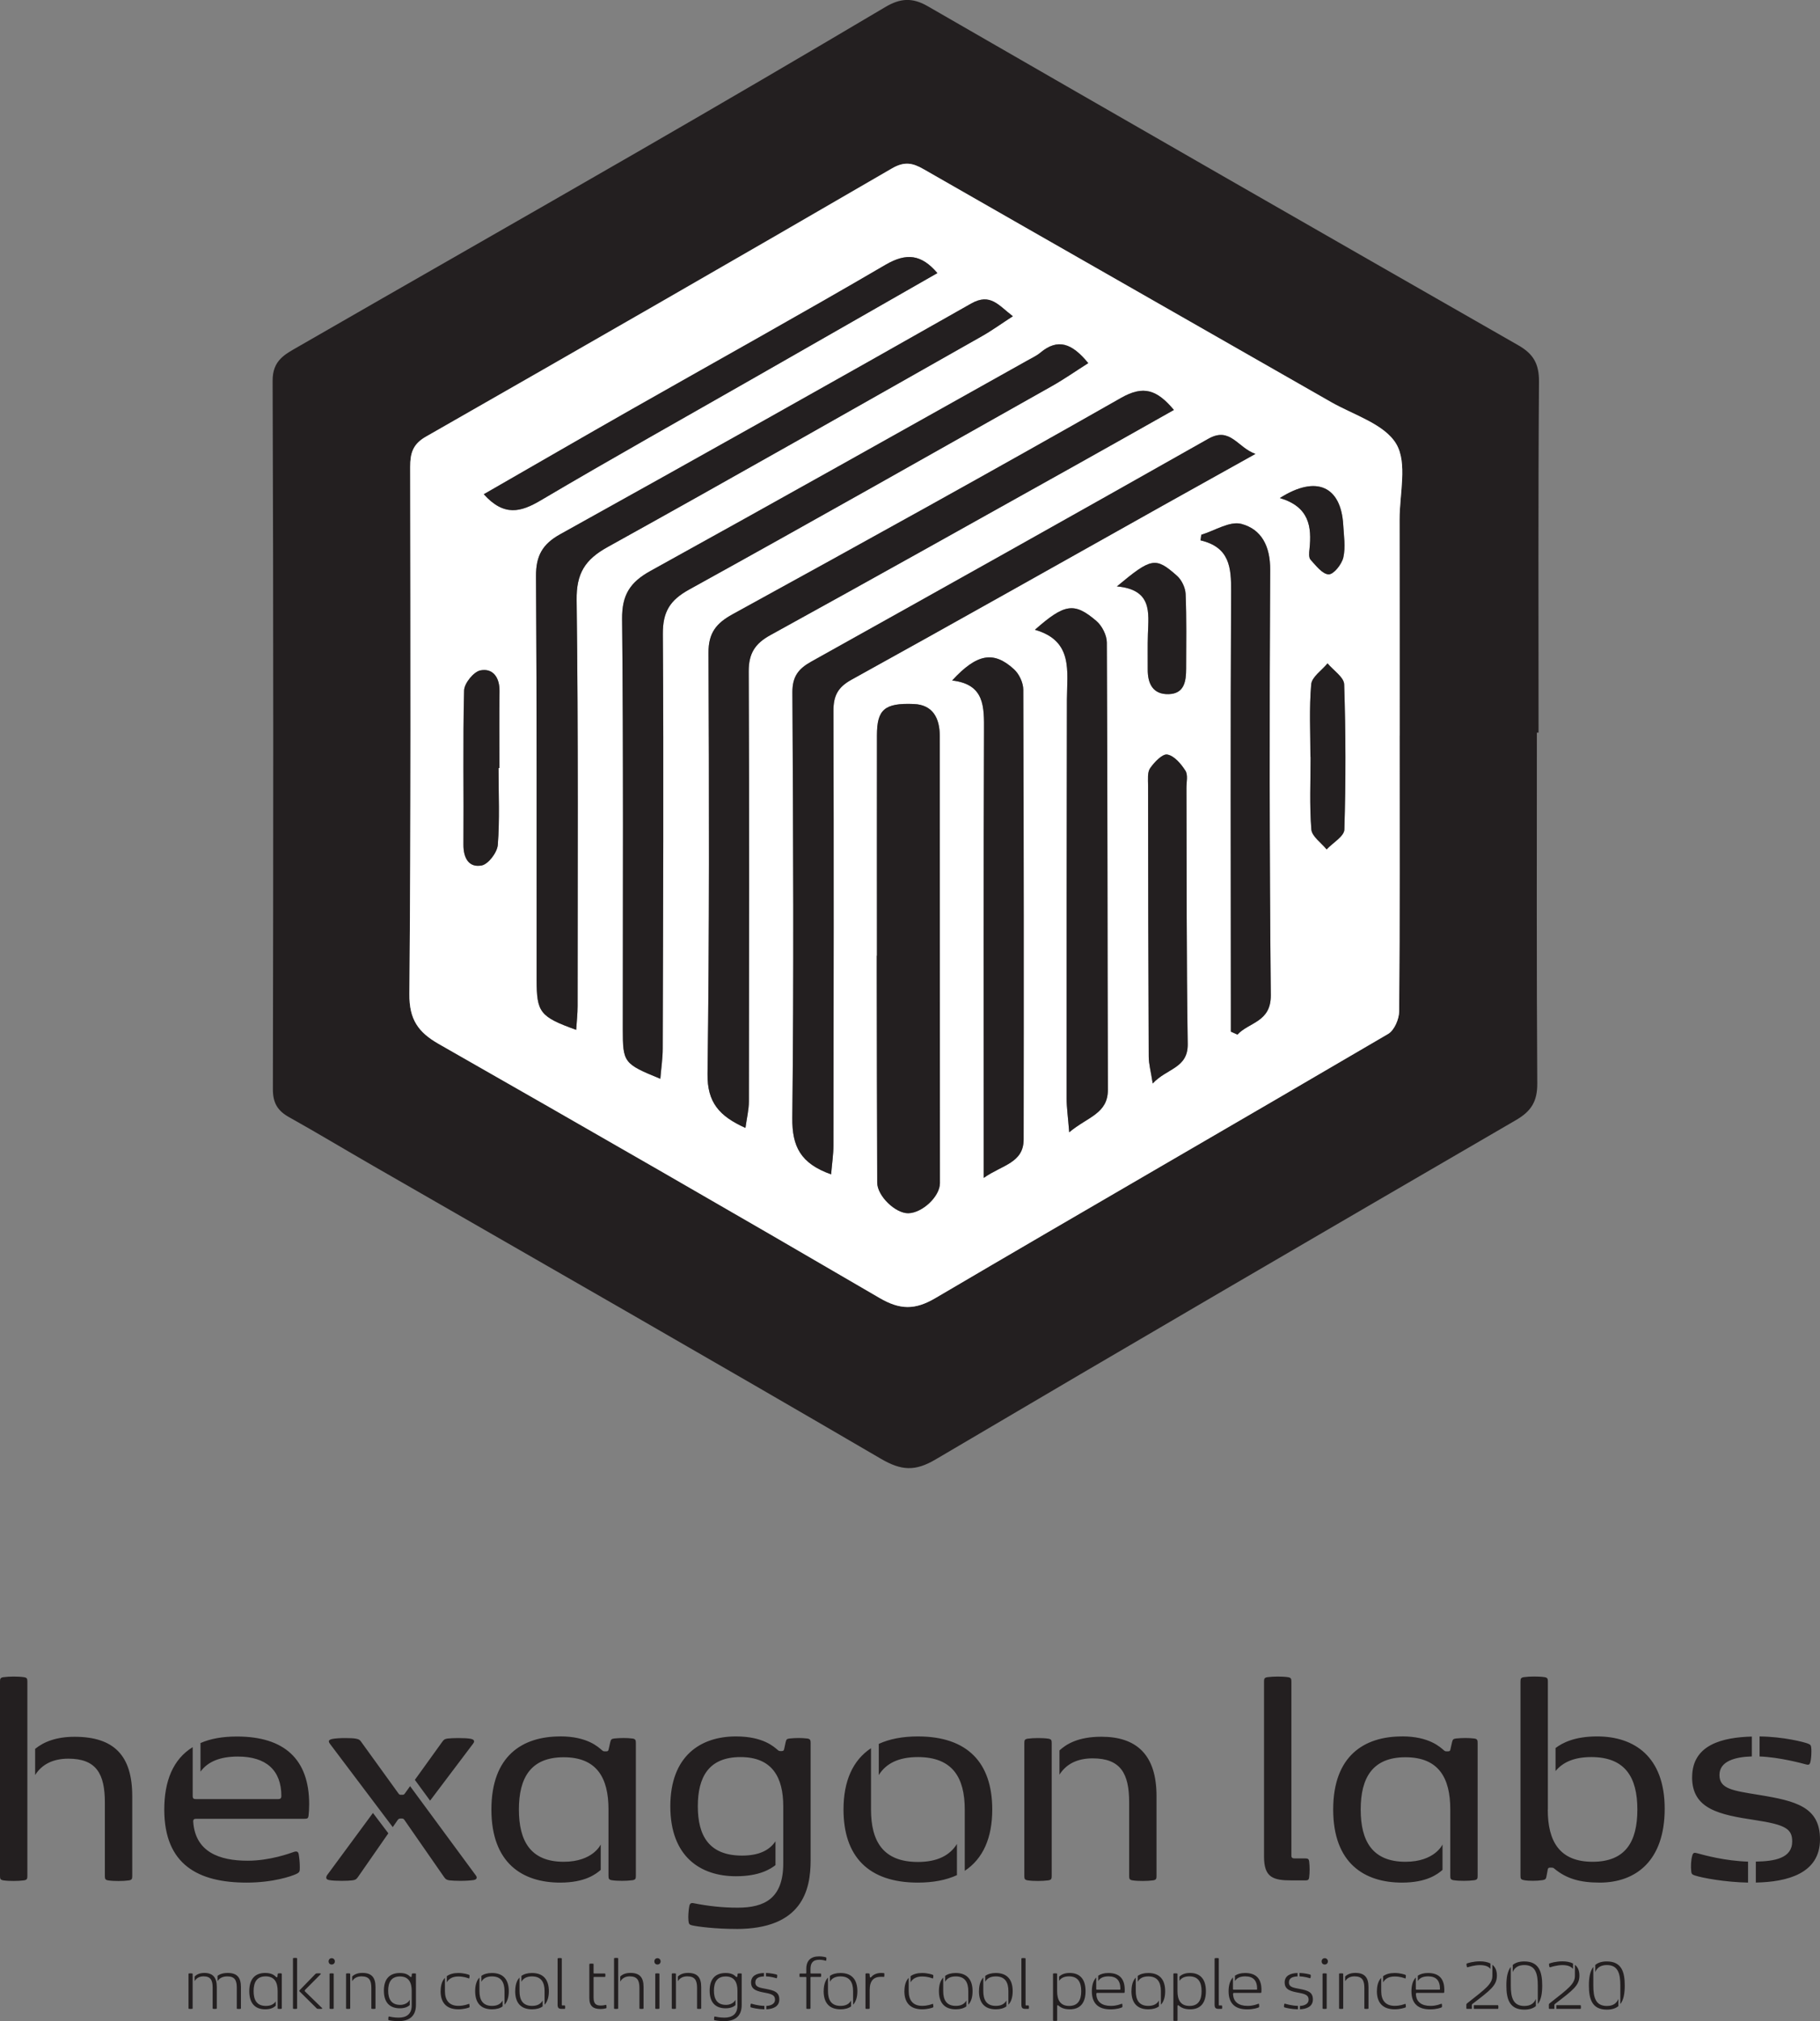
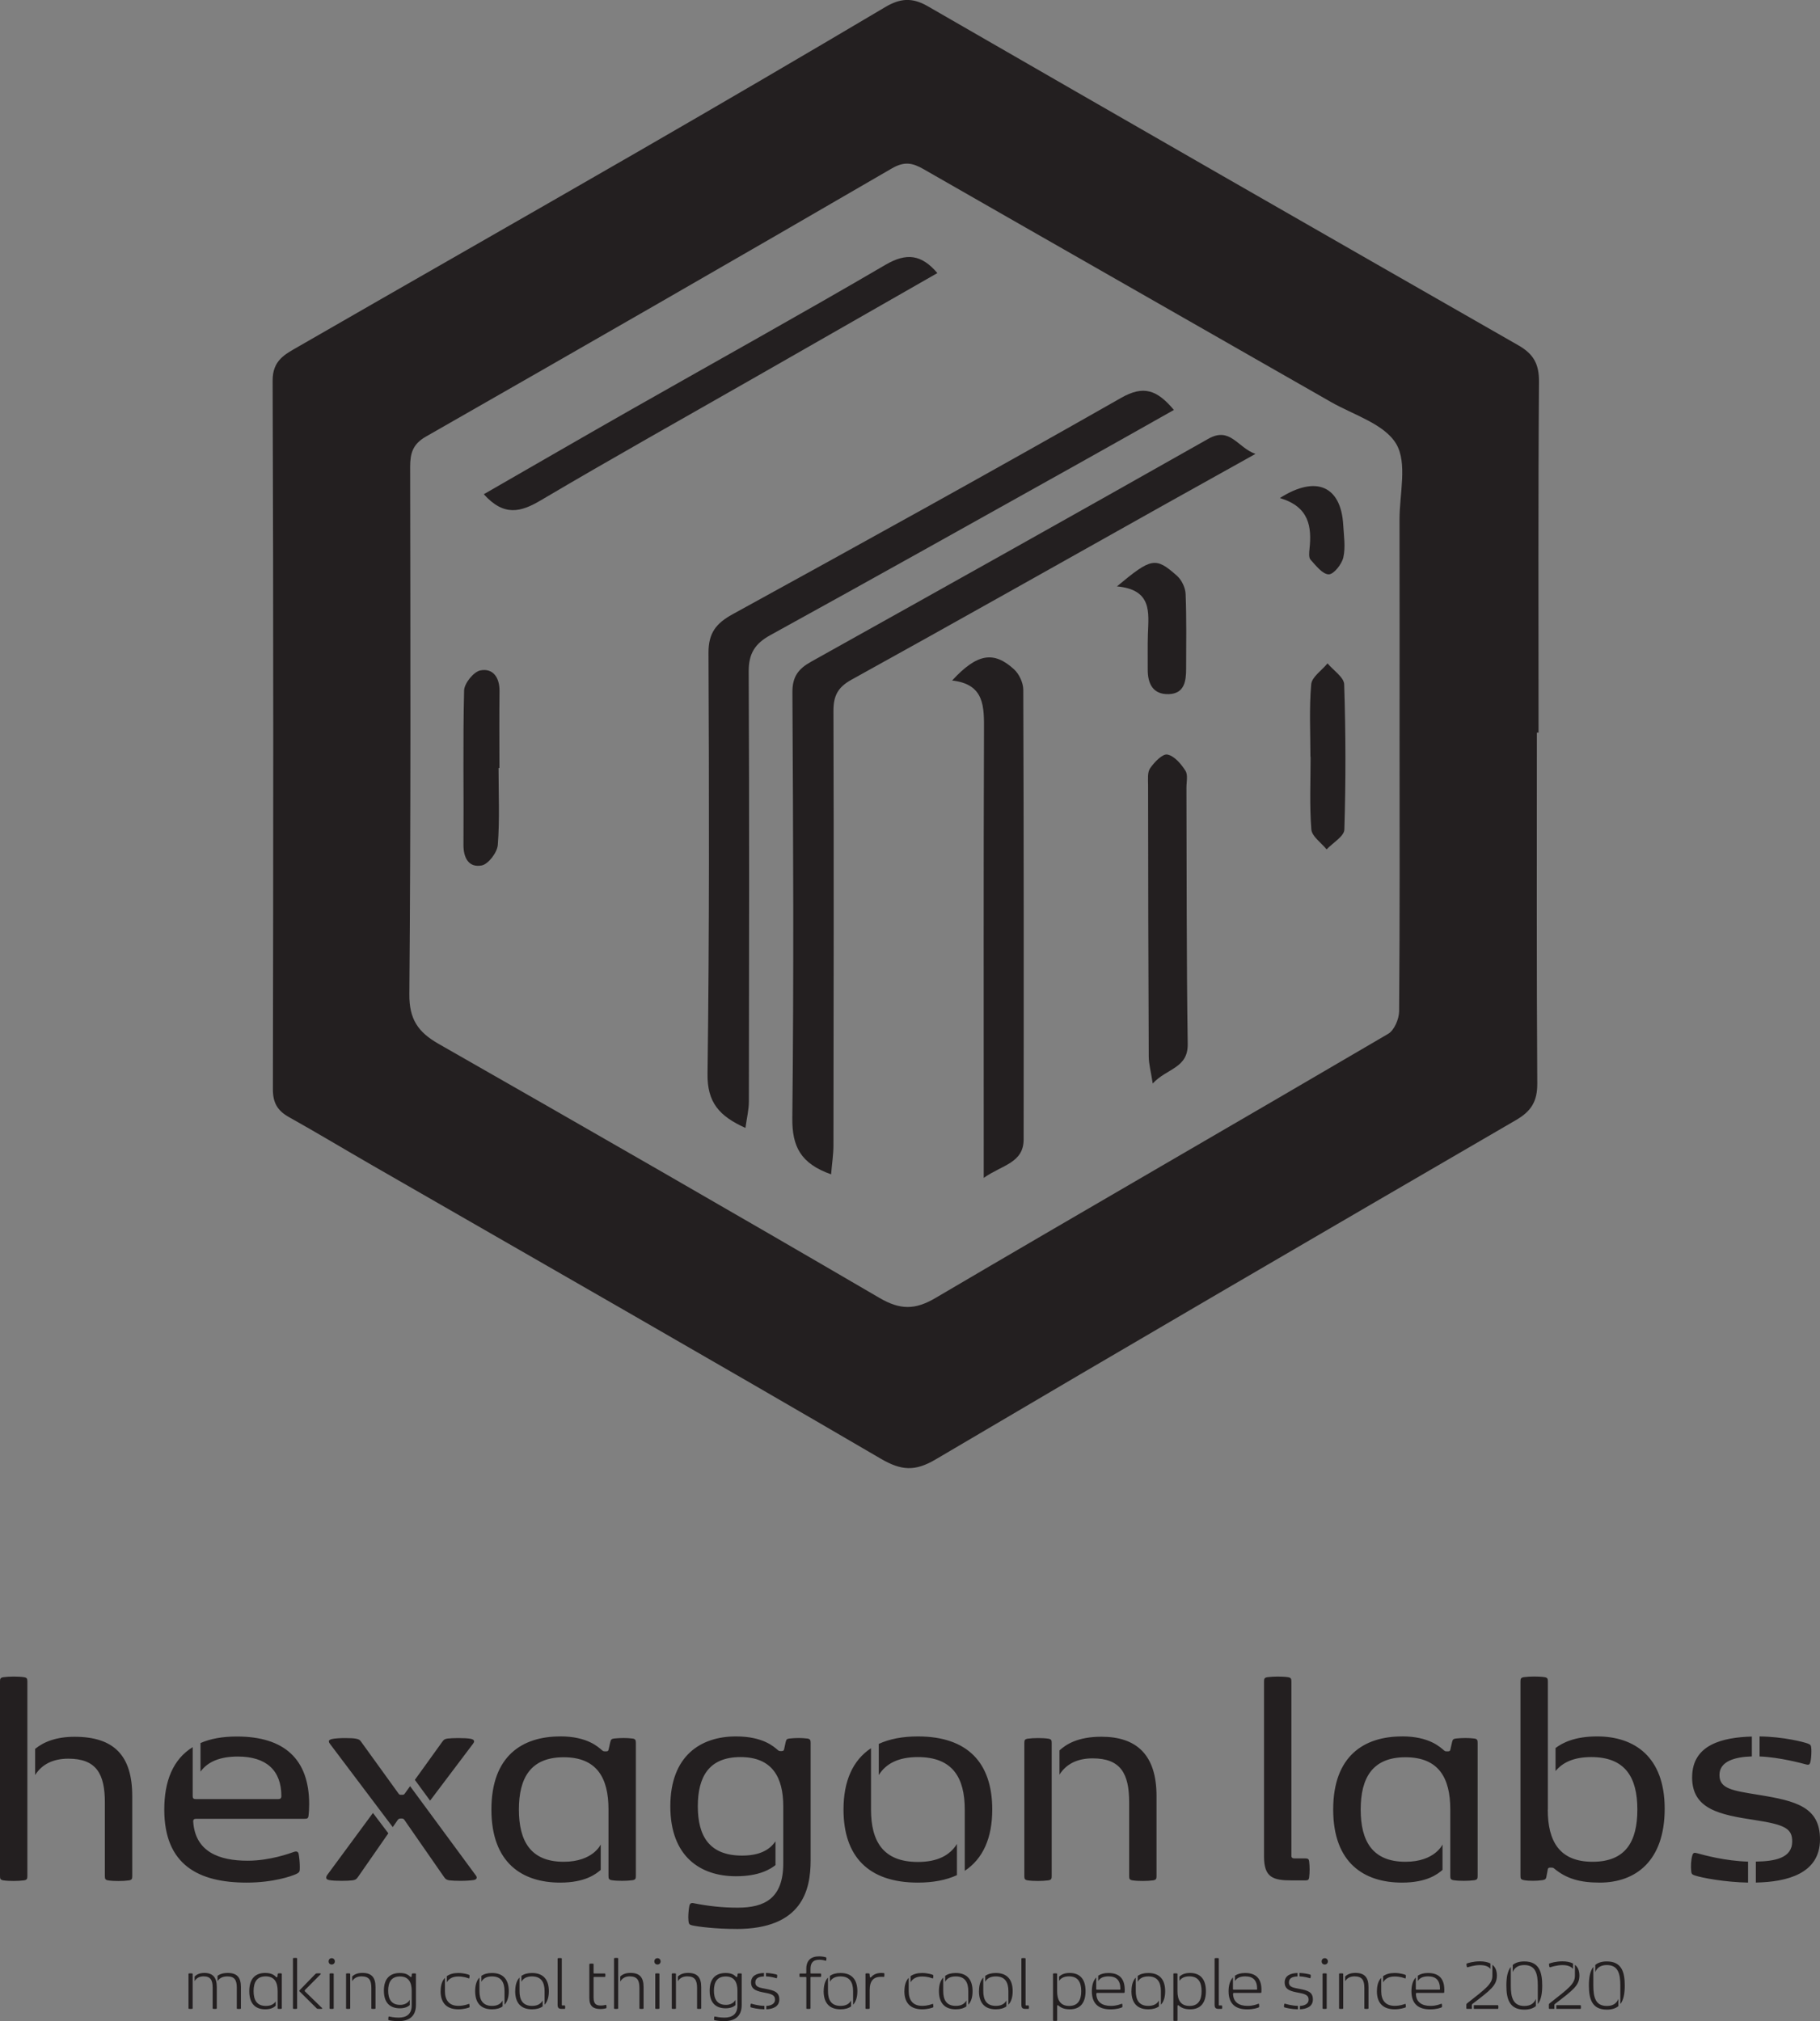
<svg xmlns="http://www.w3.org/2000/svg" id="Layer_2" data-name="Layer 2" viewBox="0 0 412.37 457.92">
  <rect x="0" y="0" width="412.37" height="457.92" fill="#808080" stroke="none" />
  <defs>
    <style>
      .cls-1 {
        fill: #231f20;
      }

      .cls-1, .cls-2 {
        stroke-width: 0px;
      }

      .cls-2 {
        fill: #fff;
      }
    </style>
  </defs>
  <g id="Layer_1-2" data-name="Layer 1">
    <g>
      <path class="cls-1" d="M348.22,166c0,26.5-.08,53,.09,79.49.03,4.04-1.38,6.29-4.8,8.27-43.9,25.52-87.78,51.09-131.52,76.9-4.64,2.74-7.75,2.57-12.42-.16-38.24-22.34-76.69-44.3-115.08-66.39-6.35-3.65-12.63-7.44-19.02-11.01-2.59-1.45-3.65-3.23-3.64-6.34.1-53.5.14-107-.06-160.5-.02-4.67,2.85-6,5.75-7.68,25.67-14.79,51.42-29.44,77.07-44.24,18.74-10.81,37.42-21.73,56.03-32.76,3.36-1.99,6.1-2.18,9.55-.19,44.57,25.7,89.18,51.31,133.84,76.84,3.45,1.97,4.72,4.23,4.69,8.27-.2,26.5-.1,52.99-.1,79.49-.13,0-.26,0-.38,0ZM317.11,166.68c0-16.32.02-32.65-.01-48.97-.01-5.82,1.82-12.81-.76-17.15-2.68-4.5-9.61-6.53-14.78-9.48-30.76-17.6-61.56-35.14-92.31-52.76-2.49-1.43-4.34-1.81-7.18-.16-35.11,20.4-70.32,40.63-105.58,60.77-2.97,1.7-3.56,3.76-3.56,6.86.06,39.81.16,79.62-.18,119.43-.05,5.74,1.99,8.64,6.63,11.29,33.39,19.05,66.72,38.19,99.91,57.57,4.63,2.7,8.02,2.74,12.64.02,34.13-20.07,68.44-39.83,102.59-59.86,1.39-.81,2.47-3.36,2.49-5.11.17-20.82.11-41.64.1-62.46Z" />
-       <path class="cls-2" d="M317.12,166.68c0,20.82.07,41.64-.1,62.46-.01,1.75-1.1,4.29-2.49,5.11-34.15,20.03-68.46,39.79-102.59,59.86-4.62,2.72-8.01,2.68-12.64-.02-33.19-19.38-66.52-38.53-99.91-57.57-4.64-2.65-6.68-5.55-6.63-11.29.34-39.81.25-79.62.18-119.43,0-3.11.59-5.17,3.56-6.86,35.26-20.14,70.47-40.37,105.58-60.77,2.84-1.65,4.69-1.27,7.18.16,30.75,17.62,61.55,35.16,92.31,52.76,5.16,2.95,12.1,4.98,14.78,9.48,2.58,4.34.75,11.32.76,17.15.03,16.32.01,32.65.02,48.97ZM265.98,92.88c-3.86-4.59-6.89-5.62-11.97-2.73-29.18,16.61-58.57,32.85-88,49.01-3.77,2.07-5.5,4.27-5.48,8.75.14,31.8.21,63.6-.22,95.39-.09,6.48,2.68,9.6,8.59,12.25.31-2.27.78-4.13.78-6,.05-32.47.11-64.93-.04-97.4-.02-4.06,1.4-6.32,4.89-8.24,23.16-12.75,46.21-25.68,69.3-38.57,7.23-4.04,14.43-8.12,22.15-12.46ZM188.31,266.07c.21-2.46.53-4.53.53-6.6.04-32.8.09-65.61,0-98.41-.01-3.41.99-5.35,4.07-7.05,23.57-13.03,47.03-26.27,70.52-39.44,6.76-3.79,13.53-7.55,21.03-11.73-4.08-1.42-5.7-6.24-10.67-3.43-29.94,16.94-59.97,33.75-90.01,50.51-2.88,1.61-4.26,3.37-4.24,6.95.18,32.14.34,64.28-.02,96.41-.07,6.48,1.87,10.34,8.79,12.79ZM246.58,82.27c-3.71-4.55-6.92-5.66-10.84-2.38-.88.74-1.96,1.24-2.98,1.8-28.44,15.92-56.85,31.9-85.37,47.66-4.58,2.53-6.49,5.4-6.43,10.89.31,30.96.15,61.93.16,92.9,0,7.62.19,7.88,8.5,11.27.2-2.41.54-4.63.54-6.85.08-31.3.24-62.6.03-93.9-.03-5.05,1.6-7.68,5.96-10.09,27.51-15.2,54.85-30.69,82.23-46.12,2.68-1.51,5.22-3.29,8.21-5.19ZM130.55,233.33c.12-1.91.32-3.64.32-5.37,0-30.67.17-61.33-.22-92-.08-6.05,1.91-9.18,7.01-12.01,28.38-15.74,56.59-31.8,84.84-47.79,2.25-1.27,4.35-2.8,6.99-4.51-3.24-2.45-5.08-5.34-9.45-2.87-30.96,17.56-62.01,34.98-93.12,52.27-3.99,2.22-5.5,4.87-5.47,9.46.2,30.5.12,61,.14,91.5,0,7.38.73,8.36,8.96,11.32ZM198.69,216.52h-.02c0,1.16,0,2.33,0,3.49.03,15.97.03,31.95.1,47.92.01,3.05,4.14,7,7.04,6.95,3.14-.05,7.17-3.77,7.17-6.82,0-33.78-.03-67.55-.04-101.33,0-4.04-1.6-7.04-5.85-7.22-6.72-.28-8.37,1.29-8.38,7.09-.03,16.64,0,33.28,0,49.92ZM242.26,256.54c4.18-3.52,8.78-4.18,8.76-9.66-.11-33.77-.07-67.54-.24-101.3,0-1.66-1.08-3.78-2.36-4.88-5.02-4.31-7.21-3.94-13.93,1.99,8.74,2.5,7.27,9.39,7.25,15.81-.08,30.11-.08,60.22-.07,90.32,0,2.06.31,4.12.59,7.72ZM222.89,266.88c4.15-2.94,9.04-3.35,9.05-8.73.05-33.96.04-67.93-.08-101.89,0-1.56-.92-3.53-2.07-4.59-4.63-4.26-8.43-3.6-14.05,2.51,7.43.85,7.24,5.99,7.22,11.47-.12,31.47-.06,62.93-.06,94.4,0,1.91,0,3.83,0,6.83ZM278.88,233.73c.5.23,1,.45,1.5.68,2.64-2.83,7.62-2.81,7.56-8.94-.31-32.12-.32-64.25-.14-96.38.03-5.31-1.95-9.18-6.53-10.39-2.63-.69-6.03,1.54-9.08,2.46l-.17,1.27c6.61,1.55,6.96,6.15,6.93,11.58-.17,31.29-.07,62.59-.06,93.88,0,1.95,0,3.89,0,5.84ZM109.61,111.98c4.61,5.12,8.41,4.06,12.95,1.37,16.16-9.55,32.55-18.72,48.85-28.04,13.63-7.79,27.27-15.59,40.98-23.43-3.62-4.24-7-4.66-11.75-1.88-19.07,11.15-38.4,21.87-57.6,32.79-11.08,6.3-22.1,12.69-33.43,19.2ZM261.18,245.47c3.19-3.46,8.01-3.4,7.92-8.96-.3-19.32-.22-38.65-.29-57.98,0-1.33.39-2.96-.23-3.92-.98-1.54-2.52-3.37-4.09-3.66-1.11-.21-2.95,1.73-3.9,3.09-.66.95-.47,2.56-.47,3.87.02,20.49.06,40.99.15,61.48,0,1.69.49,3.38.9,6.07ZM112.96,174.01h.19c0-5.82-.05-11.63.02-17.45.04-3.05-1.47-5.22-4.32-4.67-1.52.29-3.65,2.92-3.7,4.54-.29,11.63-.05,23.27-.15,34.91-.02,3.07,1.22,5.28,4.11,4.75,1.51-.28,3.53-2.93,3.67-4.64.46-5.78.17-11.63.17-17.44ZM296.91,171.48h.04c0,5.49-.27,10.99.17,16.44.13,1.59,2.25,3.02,3.46,4.53,1.4-1.49,3.97-2.95,4.02-4.49.33-10.96.31-21.94-.04-32.9-.05-1.63-2.46-3.18-3.77-4.76-1.29,1.57-3.55,3.06-3.7,4.74-.48,5.44-.18,10.96-.18,16.44ZM253.07,132.86c8.01.73,7.19,5.9,7.02,10.79-.09,2.66-.02,5.32-.04,7.98-.03,3.26,1.16,5.74,4.75,5.64,3.57-.1,3.94-2.96,3.95-5.77.01-5.65.12-11.31-.12-16.95-.06-1.42-.91-3.17-1.97-4.11-4.87-4.29-5.75-4.11-13.59,2.42ZM289.99,112.84c6.64,1.98,7.24,6.48,6.71,11.56-.09.81-.2,1.93.24,2.41,1.22,1.34,2.72,3.31,4.12,3.32,1.14.01,2.97-2.3,3.31-3.84.53-2.35.12-4.93-.03-7.41-.5-8.57-5.98-11.37-14.35-6.04Z" />
      <path class="cls-1" d="M265.98,92.88c-7.71,4.34-14.92,8.43-22.15,12.46-23.08,12.89-46.14,25.82-69.3,38.57-3.49,1.92-4.91,4.18-4.89,8.24.15,32.46.09,64.93.04,97.4,0,1.87-.47,3.73-.78,6-5.91-2.65-8.68-5.76-8.59-12.25.43-31.79.36-63.6.22-95.39-.02-4.48,1.71-6.68,5.48-8.75,29.43-16.16,58.82-32.4,88-49.01,5.08-2.89,8.11-1.86,11.97,2.73Z" />
      <path class="cls-1" d="M188.31,266.07c-6.92-2.45-8.86-6.31-8.79-12.79.36-32.13.2-64.27.02-96.41-.02-3.58,1.36-5.34,4.24-6.95,30.05-16.77,60.07-33.57,90.01-50.51,4.97-2.81,6.59,2.01,10.67,3.43-7.51,4.19-14.28,7.95-21.03,11.73-23.5,13.17-46.95,26.41-70.52,39.44-3.07,1.7-4.08,3.64-4.07,7.05.1,32.8.05,65.61,0,98.41,0,2.07-.33,4.14-.53,6.6Z" />
-       <path class="cls-1" d="M246.58,82.27c-2.99,1.9-5.53,3.68-8.21,5.19-27.38,15.43-54.72,30.92-82.23,46.12-4.36,2.41-5.99,5.04-5.96,10.09.21,31.3.05,62.6-.03,93.9,0,2.22-.34,4.44-.54,6.85-8.31-3.4-8.5-3.66-8.5-11.27,0-30.97.16-61.94-.16-92.9-.06-5.5,1.85-8.36,6.43-10.89,28.53-15.76,56.93-31.74,85.37-47.66,1.01-.57,2.1-1.07,2.98-1.8,3.93-3.28,7.13-2.17,10.84,2.38Z" />
-       <path class="cls-1" d="M130.55,233.33c-8.22-2.96-8.95-3.94-8.96-11.32-.01-30.5.06-61-.14-91.5-.03-4.58,1.47-7.24,5.47-9.46,31.11-17.29,62.16-34.7,93.12-52.27,4.37-2.48,6.22.42,9.45,2.87-2.64,1.71-4.74,3.24-6.99,4.51-28.25,15.99-56.46,32.05-84.84,47.79-5.11,2.83-7.09,5.96-7.01,12.01.4,30.66.22,61.33.22,92,0,1.73-.2,3.46-.32,5.37Z" />
-       <path class="cls-1" d="M198.69,216.52c0-16.64-.02-33.28,0-49.92,0-5.79,1.67-7.37,8.38-7.09,4.26.18,5.85,3.18,5.85,7.22,0,33.78.04,67.55.04,101.33,0,3.05-4.03,6.77-7.17,6.82-2.9.05-7.03-3.91-7.04-6.95-.07-15.97-.07-31.95-.1-47.92,0-1.16,0-2.33,0-3.49h.02Z" />
-       <path class="cls-1" d="M242.26,256.54c-.29-3.6-.59-5.66-.59-7.72,0-30.11,0-60.22.07-90.32.02-6.42,1.49-13.31-7.25-15.81,6.72-5.93,8.91-6.29,13.93-1.99,1.28,1.09,2.35,3.22,2.36,4.88.17,33.77.13,67.54.24,101.3.02,5.48-4.58,6.14-8.76,9.66Z" />
+       <path class="cls-1" d="M198.69,216.52h.02Z" />
      <path class="cls-1" d="M222.89,266.88c0-3.01,0-4.92,0-6.83,0-31.47-.06-62.93.06-94.4.02-5.48.21-10.62-7.22-11.47,5.63-6.11,9.42-6.77,14.05-2.51,1.15,1.06,2.06,3.03,2.07,4.59.12,33.96.12,67.93.08,101.89,0,5.38-4.9,5.78-9.05,8.73Z" />
-       <path class="cls-1" d="M278.88,233.73c0-1.95,0-3.89,0-5.84-.01-31.29-.11-62.59.06-93.88.03-5.43-.31-10.03-6.93-11.58l.17-1.27c3.05-.92,6.45-3.15,9.08-2.46,4.58,1.21,6.56,5.08,6.53,10.39-.18,32.13-.17,64.25.14,96.38.06,6.13-4.93,6.1-7.56,8.94-.5-.23-1-.45-1.5-.68Z" />
      <path class="cls-1" d="M109.61,111.98c11.33-6.51,22.35-12.9,33.43-19.2,19.21-10.92,38.53-21.64,57.6-32.79,4.75-2.77,8.13-2.36,11.75,1.88-13.72,7.84-27.35,15.64-40.98,23.43-16.3,9.32-32.69,18.49-48.85,28.04-4.54,2.69-8.34,3.75-12.95-1.37Z" />
      <path class="cls-1" d="M261.18,245.47c-.41-2.69-.89-4.38-.9-6.07-.1-20.49-.13-40.99-.15-61.48,0-1.31-.19-2.93.47-3.87.95-1.37,2.79-3.3,3.9-3.09,1.57.29,3.11,2.12,4.09,3.66.62.96.22,2.59.23,3.92.07,19.33,0,38.66.29,57.98.09,5.56-4.73,5.49-7.92,8.96Z" />
      <path class="cls-1" d="M112.96,174.01c0,5.82.28,11.66-.17,17.44-.14,1.71-2.15,4.36-3.67,4.64-2.89.53-4.14-1.68-4.11-4.75.09-11.64-.15-23.28.15-34.91.04-1.62,2.17-4.25,3.7-4.54,2.85-.55,4.35,1.62,4.32,4.67-.07,5.81-.02,11.63-.02,17.45h-.19Z" />
      <path class="cls-1" d="M296.91,171.48c0-5.49-.3-11,.18-16.44.15-1.67,2.41-3.16,3.7-4.74,1.32,1.59,3.72,3.14,3.77,4.76.36,10.96.38,21.94.04,32.9-.05,1.54-2.62,2.99-4.02,4.49-1.21-1.51-3.34-2.94-3.46-4.53-.43-5.45-.17-10.96-.17-16.44h-.04Z" />
      <path class="cls-1" d="M253.07,132.86c7.84-6.53,8.73-6.71,13.59-2.42,1.07.94,1.91,2.7,1.97,4.11.23,5.64.13,11.3.12,16.95,0,2.81-.38,5.67-3.95,5.77-3.59.1-4.78-2.39-4.75-5.64.02-2.66-.05-5.32.04-7.98.17-4.89.99-10.06-7.02-10.79Z" />
      <path class="cls-1" d="M289.99,112.84c8.37-5.33,13.85-2.53,14.35,6.04.14,2.48.56,5.06.03,7.41-.35,1.54-2.17,3.85-3.31,3.84-1.4-.01-2.9-1.98-4.12-3.32-.44-.48-.32-1.61-.24-2.41.54-5.07-.06-9.58-6.71-11.56Z" />
      <path class="cls-1" d="M383.18,423.91c.07.65.18.79.83,1.01,1.76.58,6.84,1.51,12.06,1.62v-4.75c-5.29-.18-9.83-1.44-11.55-1.91-.65-.18-.9-.11-1.08.5-.32,1.08-.36,2.56-.25,3.53ZM383.39,402.67c0,7.27,6.23,8.49,14.36,9.72,6.8,1.04,8.32,1.98,8.32,4.82,0,3.82-4,4.5-8.24,4.57v4.75c7.09-.14,14.54-2.02,14.54-9.79,0-7.34-5.44-8.71-13.89-10.08-5.97-.97-8.89-1.37-8.89-4.5s3.53-4.1,7.34-4.21v-4.5c-6.59.18-13.53,1.8-13.53,9.21ZM398.69,397.96c4.61.18,9.68,1.58,10.51,1.8.18.04.32.07.43.07.29,0,.43-.14.54-.54.18-.68.25-1.62.25-2.48,0-.29,0-.58-.04-.83-.04-.54-.18-.72-.76-.94-.94-.36-5.54-1.55-10.94-1.62v4.54ZM350.71,410.01v-29.05c0-.65-.11-.86-.76-.97-.76-.11-1.51-.14-2.34-.14s-1.58.04-2.34.14c-.65.11-.76.32-.76.97v43.99c0,.72.07.9.83,1.04.61.11,1.22.14,1.98.14s1.44-.04,2.12-.14c.61-.11.83-.18.94-.79l.32-1.69c.07-.29.22-.36.54-.36h.25c.36,0,.47.04.68.22,2.81,2.34,5.94,3.17,10.29,3.17,8.17,0,14.72-4.93,14.72-16.74s-6.91-16.38-15.3-16.38c-5.08,0-7.85,1.44-9.43,2.63v5.22c1.66-2.02,4.25-3.17,8.1-3.17,7.7,0,10.44,4.61,10.44,11.88s-2.66,11.84-10.15,11.84-10.15-4.64-10.15-11.81ZM317.66,393.42c-8.57,0-15.59,4.39-15.59,16.56s7.06,16.56,15.59,16.56c5.65,0,8.1-1.94,9.18-2.88v-5.76s-1.73,3.92-8.39,3.92c-7.49,0-10.15-4.68-10.15-11.84s2.66-11.84,10.15-11.84,10.15,4.64,10.15,11.81v15.08c0,.65.11.86.76.97.76.11,1.51.14,2.34.14s1.58-.04,2.34-.14c.65-.11.76-.32.76-.97v-30.13c0-.61-.07-.94-.83-1.01-.61-.07-1.19-.11-1.94-.11s-1.44.04-2.12.11c-.61.07-.76.22-.9.79l-.4,1.76c-.07.29-.22.36-.54.36h-.25c-.36,0-.43-.04-.65-.22-.86-.72-3.31-3.17-9.5-3.17ZM292.6,420.42v-39.45c0-.65-.11-.86-.76-.97-.76-.11-1.51-.14-2.34-.14s-1.58.04-2.34.14c-.65.11-.76.32-.76.97v39.67c0,4.75,2.05,5.4,6.26,5.4h3.13c.54,0,.76-.14.83-.65s.11-1.19.11-1.84-.04-1.33-.11-1.84-.29-.65-.83-.65h-2.52c-.47,0-.68-.22-.68-.65ZM232.09,425.06c0,.65.11.86.76.97.76.11,1.51.14,2.34.14s1.58-.04,2.34-.14c.65-.11.76-.32.76-.97v-30.16c0-.65-.11-.86-.76-.97-.76-.11-1.51-.14-2.34-.14s-1.58.04-2.34.14c-.65.11-.76.32-.76.97v30.16ZM240.04,402.1c1.51-2.41,4.03-3.71,7.52-3.71,6.33,0,8.28,3.42,8.28,9.93v16.74c0,.65.11.86.76.97.76.11,1.51.14,2.34.14s1.58-.04,2.34-.14c.65-.11.76-.32.76-.97v-18.14c0-9.39-4.57-13.43-12.49-13.43-5.4,0-8.03,1.76-9.5,3.1v5.51ZM191.12,409.98c0,10.58,5.58,16.56,16.85,16.56,3.49,0,6.44-.58,8.85-1.69v-7.06c-1.62,2.59-4.43,4.07-8.85,4.07-7.88,0-10.62-4.68-10.62-11.88v-13.89c-4.14,2.74-6.23,7.45-6.23,13.89ZM199.11,402.17c1.62-2.59,4.43-4.07,8.86-4.07,7.88,0,10.62,4.68,10.62,11.88v13.89c4.14-2.74,6.23-7.45,6.23-13.89,0-10.58-5.58-16.56-16.85-16.56-3.49,0-6.44.58-8.86,1.69v7.05ZM166.82,437.05c14.97,0,16.85-8.85,16.85-15.55v-26.6c0-.61-.07-.94-.83-1.01-.61-.07-1.12-.11-1.87-.11s-1.37.04-2.05.11c-.61.07-.76.18-.9.79l-.36,1.66c-.07.32-.25.4-.58.4h-.18c-.36,0-.43-.04-.65-.22-.86-.72-3.28-3.1-9.5-3.1-8.03,0-14.87,4.43-14.87,15.84s6.84,15.84,14.87,15.84c5.4,0,7.88-1.69,8.96-2.52v-5.4c-1.4,2.05-3.74,3.24-7.59,3.24-7.49,0-10.01-4.54-10.01-11.16s2.45-11.16,9.68-11.16,9.68,4.64,9.68,11.16v12.92c0,7.96-4.25,10.04-10.33,10.04-3.49,0-6.66-.36-9.97-1.01-.14-.04-.25-.04-.32-.04-.36,0-.54.18-.65.61-.14.68-.25,1.8-.25,2.63,0,.29.04.58.04.79.07.68.18.86.76,1.01,1.33.32,5.44.83,10.08.83ZM126.93,393.42c-8.57,0-15.59,4.39-15.59,16.56s7.06,16.56,15.59,16.56c5.65,0,8.1-1.94,9.18-2.88v-5.76s-1.73,3.92-8.39,3.92c-7.49,0-10.15-4.68-10.15-11.84s2.66-11.84,10.15-11.84,10.15,4.64,10.15,11.81v15.08c0,.65.11.86.76.97.76.11,1.51.14,2.34.14s1.58-.04,2.34-.14c.65-.11.76-.32.76-.97v-30.13c0-.61-.07-.94-.83-1.01-.61-.07-1.19-.11-1.94-.11s-1.44.04-2.12.11c-.61.07-.76.22-.9.79l-.4,1.76c-.07.29-.22.36-.54.36h-.25c-.36,0-.43-.04-.65-.22-.86-.72-3.31-3.17-9.5-3.17ZM73.91,425.38c0,.29.18.5.65.58.72.14,1.8.18,2.88.18.94,0,1.84-.04,2.41-.11.72-.11.86-.22,1.26-.76l6.88-9.9-3.49-4.61-10.4,14.11c-.11.18-.18.36-.18.5ZM93.99,403.25l3.46,4.72,9.75-12.92c.14-.18.22-.36.22-.5,0-.29-.22-.47-.72-.58-.68-.14-1.76-.18-2.88-.18-.9,0-1.8.04-2.41.11-.68.11-.83.22-1.22.76l-6.19,8.6ZM74.52,394.57c0,.14.07.32.22.5l14.25,18.9,1.15-1.66c.18-.22.32-.29.68-.29h.14c.36,0,.5.07.65.29l9,12.96c.36.5.54.65,1.22.76.61.07,1.55.11,2.48.11,1.15,0,2.3-.07,3.02-.18.47-.07.68-.29.68-.54,0-.18-.07-.36-.22-.54l-14.87-20.19-1.19,1.66c-.22.29-.29.29-.65.29h-.14c-.36,0-.43,0-.65-.29l-8.42-11.66c-.36-.54-.54-.61-1.22-.76-.58-.11-1.51-.14-2.45-.14-1.15,0-2.3.07-2.99.22-.5.11-.72.32-.72.58ZM37.22,409.98c0,12.53,7.74,16.56,18.65,16.56,6.01,0,10.15-1.44,11.23-1.94.83-.4.83-.58.83-1.58s-.11-2.12-.25-2.92c-.07-.43-.29-.61-.61-.61-.11,0-.25.04-.4.07-1.04.36-5.51,2.02-10.58,2.02-6.44,0-11.84-2.02-12.31-8.82-.04-.5.18-.68.68-.68h24.51c.65,0,.86-.07.94-.72.07-.58.14-1.51.14-2.59,0-10.15-5.58-15.33-16.38-15.33-3.28,0-6.01.5-8.24,1.48v6.48c1.66-2.3,4.5-3.42,8.46-3.42,6.41,0,9.86,3.1,9.86,8.96,0,.47-.22.68-.72.68h-18.65c-.54,0-.72-.18-.72-.68v-11.09c-4.46,2.74-6.44,7.7-6.44,14.15ZM7.96,402.17c1.51-2.41,4.03-3.71,7.52-3.71,6.34,0,8.28,3.42,8.28,9.94v16.67c0,.65.11.86.76.97.76.11,1.51.14,2.34.14s1.58-.04,2.34-.14c.65-.11.76-.32.76-.97v-18.14c0-9.14-4.1-13.43-13.07-13.43-4.1,0-6.95,1.12-8.93,2.74v5.94ZM0,425.06c0,.65.11.86.76.97.76.11,1.51.14,2.34.14s1.58-.04,2.34-.14c.65-.11.76-.32.76-.97v-44.09c0-.65-.11-.86-.76-.97-.76-.11-1.51-.14-2.34-.14s-1.58.04-2.34.14c-.65.11-.76.32-.76.97v44.09Z" />
      <path class="cls-1" d="M360.01,449.86c0,3.05.7,5.46,4.06,5.46,1.17,0,2.02-.29,2.62-.8v-1.62c-.42,1-1.21,1.59-2.62,1.59-2.54,0-3.06-1.94-3.06-4.64v-4.21c-.78,1-1,2.51-1,4.21ZM361.45,446.81c.42-.99,1.21-1.59,2.62-1.59,2.54,0,3.06,1.94,3.06,4.64v4.21c.78-1,1-2.51,1-4.21,0-3.05-.7-5.46-4.06-5.46-1.17,0-2.02.29-2.62.8v1.62ZM352.63,455.15h5.41c.11,0,.13,0,.14-.13.02-.08.02-.18.02-.29,0-.1,0-.21-.02-.29-.02-.12-.04-.13-.14-.13h-5.41v.83ZM350.94,454.97c0,.13.05.18.18.18h1.07v-.95l.09-.14c4.2-3.21,5.58-4.23,5.58-6.46,0-1.15-.38-1.94-1.02-2.44v2.48c0,1.86-1.48,2.91-5.66,6.2-.23.18-.24.22-.24.46v.68ZM350.97,445.06c0,.17.04.41.1.58l.1.09.1-.02c.21-.06,1.5-.48,2.73-.48,1.13,0,1.94.27,2.41.87v-1.23c-.65-.34-1.48-.49-2.4-.49-1.55,0-2.73.4-2.93.48-.09.04-.11.05-.11.19ZM341.31,449.86c0,3.05.7,5.46,4.06,5.46,1.17,0,2.02-.29,2.62-.8v-1.62c-.42,1-1.21,1.59-2.62,1.59-2.54,0-3.06-1.94-3.06-4.64v-4.21c-.78,1-1,2.51-1,4.21ZM342.75,446.81c.42-.99,1.21-1.59,2.62-1.59,2.54,0,3.06,1.94,3.06,4.64v4.21c.78-1,1-2.51,1-4.21,0-3.05-.7-5.46-4.06-5.46-1.17,0-2.02.29-2.62.8v1.62ZM333.93,455.15h5.41c.11,0,.13,0,.14-.13.02-.08.02-.18.02-.29,0-.1,0-.21-.02-.29-.02-.12-.04-.13-.14-.13h-5.41v.83ZM332.24,454.97c0,.13.05.18.18.18h1.07v-.95l.09-.14c4.2-3.21,5.58-4.23,5.58-6.46,0-1.15-.38-1.94-1.02-2.44v2.48c0,1.86-1.48,2.91-5.66,6.2-.23.18-.24.22-.24.46v.68ZM332.27,445.06c0,.17.04.41.1.58l.1.09.1-.02c.21-.06,1.5-.48,2.73-.48,1.13,0,1.94.27,2.41.87v-1.23c-.65-.34-1.48-.49-2.4-.49-1.55,0-2.73.4-2.93.48-.09.04-.11.05-.11.19ZM319.8,451.17c0,2.99,1.75,4.09,4.2,4.09,1.57,0,2.41-.36,2.63-.45l.11-.16c0-.18-.02-.43-.04-.58l-.09-.09-.09.02c-.27.09-1.06.47-2.43.47-1.96,0-3.28-.88-3.28-2.81l.13-.13h6.09c.13,0,.18-.04.2-.16.02-.16.02-.31.02-.5,0-2.52-1.17-3.85-3.71-3.85-.98,0-1.74.23-2.3.61v1.21c.45-.74,1.25-1.06,2.33-1.06,1.75,0,2.7.85,2.7,2.88,0,.09-.04.13-.13.13h-5.22c-.09,0-.13-.04-.13-.13v-2.64c-.71.76-.99,1.88-.99,3.16ZM311.97,451.13c0,2.84,1.55,4.12,4.03,4.12,1.24,0,2.25-.34,2.41-.41.13-.05.13-.09.13-.2,0-.16-.03-.4-.05-.54-.02-.09-.06-.11-.16-.07-.27.09-1.08.43-2.34.43-2.03,0-3.04-1.22-3.04-3.33v-3.02c-.63.68-.97,1.67-.97,3.02ZM313.39,449.13c.48-.85,1.34-1.32,2.6-1.32s2.07.33,2.34.43c.1.04.14.02.16-.07.03-.14.05-.38.05-.54,0-.11,0-.14-.13-.2-.16-.07-1.17-.41-2.41-.41-1.06,0-1.94.23-2.62.72v1.4ZM304.34,447.26v7.74c0,.11,0,.13-.14.14-.09,0-.21.02-.33.02-.12,0-.24,0-.33-.02-.14-.02-.14-.04-.14-.14v-7.74c0-.11,0-.13.14-.14.09,0,.22-.02.33-.02.13,0,.24,0,.33.02.14.02.14.04.14.14ZM304.78,447.83v1.06c.41-.7,1.13-1.11,2.12-1.11,1.72,0,2.23.87,2.23,2.63v4.59c0,.11,0,.13.14.14.09,0,.22.02.33.02.13,0,.24,0,.33-.02.14-.02.14-.04.14-.14v-4.8c0-2.22-.92-3.2-2.98-3.2-1.31,0-1.96.48-2.32.82ZM299.66,455c0,.11,0,.13.14.14.09,0,.22.02.33.02.13,0,.24,0,.33-.02.14-.02.14-.04.14-.14v-7.74c0-.11,0-.13-.14-.14-.09,0-.21-.02-.33-.02-.12,0-.24,0-.33.02-.14.02-.14.04-.14.14v7.74ZM300.15,445.1c.41,0,.72-.29.72-.72,0-.4-.31-.72-.72-.72s-.7.32-.7.72c0,.43.29.72.7.72ZM290.92,454.59c0,.17.03.19.15.23.3.1,1.56.41,3.01.43v-.78c-1.52-.04-2.72-.44-2.92-.5h-.07s-.1.08-.1.08c-.04.14-.07.35-.07.53ZM291.08,449.21c0,1.65,1.49,1.98,3.25,2.3,1.7.31,2.17.68,2.17,1.58s-.89,1.34-1.97,1.39v.77c1.52-.07,2.94-.62,2.94-2.23,0-1.72-1.19-2.03-2.92-2.38-1.44-.28-2.51-.37-2.51-1.5,0-1.04.96-1.31,1.96-1.35v-.77c-1.67.05-2.93.61-2.93,2.19ZM294.44,447.78c1.05.04,2.08.34,2.3.41l.09.02c.05,0,.08-.04.11-.14.04-.16.05-.34.05-.49,0-.13-.02-.16-.16-.21-.23-.08-1.31-.33-2.39-.36v.77ZM278.37,451.17c0,2.99,1.75,4.09,4.2,4.09,1.57,0,2.41-.36,2.63-.45l.11-.16c0-.18-.02-.43-.04-.58l-.09-.09-.09.02c-.27.09-1.06.47-2.43.47-1.96,0-3.28-.88-3.28-2.81l.13-.13h6.09c.13,0,.18-.04.2-.16.02-.16.02-.31.02-.5,0-2.52-1.17-3.85-3.71-3.85-.98,0-1.74.23-2.3.61v1.21c.45-.74,1.25-1.06,2.33-1.06,1.75,0,2.7.85,2.7,2.88,0,.09-.04.13-.13.13h-5.22c-.09,0-.13-.04-.13-.13v-2.64c-.71.76-.99,1.88-.99,3.16ZM275.2,443.77v10.44c0,.76.29.94.95.94h.61c.11,0,.13,0,.14-.14l.02-.25c0-.08,0-.16-.02-.25-.02-.14-.04-.14-.14-.14h-.47c-.13,0-.14-.04-.14-.14v-10.44c0-.11,0-.13-.14-.14-.09,0-.21-.02-.33-.02-.12,0-.24,0-.33.02-.14.02-.14.04-.14.14ZM266.79,447.26v3.87c0,1.97.69,3.35,2.73,3.35s2.73-1.38,2.73-3.35-.7-3.35-2.78-3.35c-1.09,0-1.8.38-2.23,1.02v-.97c.47-.43,1.19-.82,2.39-.82,1.97,0,3.6,1.04,3.6,4.12,0,2.67-1.21,4.12-3.56,4.12-1.23,0-1.99-.32-2.62-.89l-.12-.04h-.04l-.09.11v3.29c0,.11,0,.13-.14.14-.09,0-.21.02-.33.02-.12,0-.24,0-.33-.02-.14-.02-.14-.04-.14-.14v-10.46c0-.11,0-.13.14-.14.09,0,.22-.02.33-.02.13,0,.24,0,.33.02.14.02.14.04.14.14ZM256.36,451.13c0,2.57,1.21,4.12,3.82,4.12,1.01,0,1.8-.23,2.4-.66v-1.34c-.42.77-1.18,1.22-2.4,1.22-2.12,0-2.84-1.38-2.84-3.35v-3.07c-.66.7-.97,1.76-.97,3.07ZM257.78,447.67v1.34c.42-.77,1.18-1.22,2.4-1.22,2.12,0,2.85,1.38,2.85,3.35v3.07c.66-.7.97-1.76.97-3.07,0-2.57-1.21-4.12-3.82-4.12-1.01,0-1.8.23-2.4.66ZM247.39,451.17c0,2.99,1.75,4.09,4.2,4.09,1.57,0,2.41-.36,2.63-.45l.11-.16c0-.18-.02-.43-.04-.58l-.09-.09-.09.02c-.27.09-1.06.47-2.43.47-1.96,0-3.28-.88-3.28-2.81l.13-.13h6.09c.13,0,.18-.04.2-.16.02-.16.02-.31.02-.5,0-2.52-1.17-3.85-3.71-3.85-.98,0-1.74.23-2.3.61v1.21c.45-.74,1.25-1.06,2.33-1.06,1.75,0,2.7.85,2.7,2.88,0,.09-.04.13-.13.13h-5.22c-.09,0-.13-.04-.13-.13v-2.64c-.71.76-.99,1.88-.99,3.16ZM239.52,447.26v3.87c0,1.97.69,3.35,2.73,3.35s2.73-1.38,2.73-3.35-.7-3.35-2.78-3.35c-1.09,0-1.8.38-2.23,1.02v-.97c.47-.43,1.19-.82,2.39-.82,1.97,0,3.6,1.04,3.6,4.12,0,2.67-1.21,4.12-3.56,4.12-1.23,0-1.99-.32-2.62-.89l-.12-.04h-.04l-.09.11v3.29c0,.11,0,.13-.14.14-.09,0-.21.02-.33.02-.12,0-.24,0-.33-.02-.14-.02-.14-.04-.14-.14v-10.46c0-.11,0-.13.14-.14.09,0,.22-.02.33-.02.13,0,.24,0,.33.02.14.02.14.04.14.14ZM231.42,443.77v10.44c0,.76.29.94.95.94h.61c.11,0,.13,0,.14-.14l.02-.25c0-.08,0-.16-.02-.25-.02-.14-.04-.14-.14-.14h-.47c-.13,0-.14-.04-.14-.14v-10.44c0-.11,0-.13-.14-.14-.09,0-.21-.02-.33-.02-.12,0-.24,0-.33.02-.14.02-.14.04-.14.14ZM221.81,451.13c0,2.57,1.21,4.12,3.82,4.12,1.01,0,1.8-.23,2.4-.66v-1.34c-.42.77-1.18,1.22-2.4,1.22-2.12,0-2.84-1.38-2.84-3.35v-3.07c-.66.7-.97,1.76-.97,3.07ZM223.23,447.67v1.34c.42-.77,1.18-1.22,2.4-1.22,2.12,0,2.85,1.38,2.85,3.35v3.07c.66-.7.97-1.76.97-3.07,0-2.57-1.21-4.12-3.82-4.12-1.01,0-1.8.23-2.4.66ZM212.74,451.13c0,2.57,1.21,4.12,3.82,4.12,1.01,0,1.8-.23,2.4-.66v-1.34c-.42.77-1.18,1.22-2.4,1.22-2.12,0-2.85-1.38-2.85-3.35v-3.07c-.66.7-.97,1.76-.97,3.07ZM214.15,447.67v1.34c.42-.77,1.18-1.22,2.4-1.22,2.12,0,2.84,1.38,2.84,3.35v3.07c.66-.7.97-1.76.97-3.07,0-2.57-1.21-4.12-3.82-4.12-1.01,0-1.8.23-2.4.66ZM204.91,451.13c0,2.84,1.55,4.12,4.03,4.12,1.24,0,2.25-.34,2.41-.41.13-.05.13-.09.13-.2,0-.16-.03-.4-.05-.54-.02-.09-.06-.11-.16-.07-.27.09-1.08.43-2.34.43-2.03,0-3.04-1.22-3.04-3.33v-3.02c-.63.68-.97,1.67-.97,3.02ZM206.32,449.13c.48-.85,1.34-1.32,2.6-1.32s2.07.33,2.34.43c.1.04.14.02.16-.07.03-.14.05-.38.05-.54,0-.11,0-.14-.13-.2-.16-.07-1.17-.41-2.41-.41-1.06,0-1.94.23-2.62.72v1.4ZM197.05,455v-4.09c0-2.19.92-3.03,2.61-3.03.23,0,.39,0,.56.02.07,0,.12,0,.13-.1.03-.14.04-.46.02-.62,0-.11-.04-.13-.13-.14-.12-.02-.3-.03-.56-.03-1.26,0-1.95.53-2.32.96l-.14.07h-.03l-.09-.09-.07-.68c0-.09-.02-.13-.12-.14-.09-.02-.22-.03-.35-.03-.13,0-.26,0-.35.03-.11.02-.11.05-.11.14v7.73c0,.11,0,.13.14.14.09,0,.22.02.33.02.13,0,.24,0,.33-.02.14-.02.14-.04.14-.14ZM186.62,451.13c0,2.57,1.21,4.12,3.82,4.12,1.01,0,1.8-.23,2.4-.66v-1.34c-.42.77-1.18,1.22-2.4,1.22-2.12,0-2.84-1.38-2.84-3.35v-3.07c-.66.7-.97,1.76-.97,3.07ZM188.04,447.67v1.34c.42-.77,1.18-1.22,2.4-1.22,2.12,0,2.85,1.38,2.85,3.35v3.07c.66-.7.97-1.76.97-3.07,0-2.57-1.21-4.12-3.82-4.12-1.01,0-1.8.23-2.4.66ZM182.7,448.05v6.95c0,.11,0,.13.14.14.09,0,.22.02.33.02.13,0,.24,0,.33-.02.14-.02.14-.04.14-.14v-6.95c0-.11.02-.14.14-.14h2.12c.11,0,.13,0,.14-.14l.02-.25-.02-.25c-.02-.14-.04-.14-.14-.14h-2.12c-.13,0-.14-.04-.14-.14v-.86c0-1.26.45-2.11,1.98-2.11.68,0,1.26.16,1.46.22.09.02.11,0,.13-.07.02-.14.04-.4.04-.56l-.11-.14c-.2-.07-.81-.22-1.55-.22-1.8,0-2.9.88-2.9,2.83v.92c0,.11-.02.14-.14.14h-1.26c-.11,0-.13,0-.14.14v.25s0,.25,0,.25c.02.14.04.14.14.14h1.26c.13,0,.14.04.14.14ZM170.03,454.59c0,.17.03.19.15.23.3.1,1.56.41,3.01.43v-.78c-1.52-.04-2.72-.44-2.92-.5h-.07s-.1.08-.1.08c-.04.14-.07.35-.07.53ZM170.18,449.21c0,1.65,1.49,1.98,3.25,2.3,1.7.31,2.17.68,2.17,1.58s-.89,1.34-1.97,1.39v.77c1.52-.07,2.94-.62,2.94-2.23,0-1.72-1.19-2.03-2.92-2.38-1.44-.28-2.51-.37-2.51-1.5,0-1.04.96-1.31,1.96-1.35v-.77c-1.67.05-2.93.61-2.93,2.19ZM173.55,447.78c1.05.04,2.08.34,2.3.41l.09.02c.05,0,.08-.04.11-.14.04-.16.05-.34.05-.49,0-.13-.02-.16-.16-.21-.23-.08-1.31-.33-2.39-.36v.77ZM167.09,451.01v3.37c0,2.03-1.26,2.75-2.97,2.75-1.03,0-1.89-.2-2.14-.25-.09-.02-.13,0-.14.09-.04.18-.05.42-.05.59,0,.13.02.13.14.16.29.07,1.13.21,2.16.21,2.23,0,3.96-.94,3.96-3.66v-7c0-.09,0-.13-.11-.14-.09,0-.2-.02-.31-.02-.12,0-.23,0-.34.02-.13.02-.15.02-.16.11l-.07.61-.13.09h-.02l-.14-.07c-.44-.44-1.06-.85-2.34-.85-2.07,0-3.64,1.06-3.64,4s1.57,4,3.64,4c1.25,0,1.91-.45,2.22-.73v-1.2s-.51,1.15-2.17,1.15c-2.02,0-2.72-1.36-2.72-3.22s.69-3.22,2.67-3.22,2.66,1.38,2.66,3.22ZM153.15,447.26v7.74c0,.11,0,.13-.14.14-.09,0-.21.02-.33.02-.12,0-.24,0-.33-.02-.14-.02-.14-.04-.14-.14v-7.74c0-.11,0-.13.14-.14.09,0,.22-.02.33-.02.13,0,.24,0,.33.02.14.02.14.04.14.14ZM153.59,447.83v1.06c.41-.7,1.13-1.11,2.12-1.11,1.72,0,2.23.87,2.23,2.63v4.59c0,.11,0,.13.14.14.09,0,.22.02.33.02.13,0,.24,0,.33-.02.14-.02.14-.04.14-.14v-4.8c0-2.22-.92-3.2-2.98-3.2-1.31,0-1.96.48-2.32.82ZM148.47,455c0,.11,0,.13.14.14.09,0,.22.02.33.02.13,0,.24,0,.33-.02.14-.02.14-.04.14-.14v-7.74c0-.11,0-.13-.14-.14-.09,0-.21-.02-.33-.02-.12,0-.24,0-.33.02-.14.02-.14.04-.14.14v7.74ZM148.96,445.1c.41,0,.72-.29.72-.72,0-.4-.31-.72-.72-.72s-.7.32-.7.72c0,.43.29.72.7.72ZM140.53,447.84v1.13c.42-.74,1.14-1.19,2.12-1.19,1.72,0,2.23.87,2.23,2.63v4.59c0,.11,0,.13.14.14.09,0,.22.02.33.02.13,0,.24,0,.33-.02.14-.02.14-.04.14-.14v-4.8c0-2.22-.92-3.2-2.98-3.2-1.31,0-1.98.49-2.32.83ZM139.13,455c0,.11,0,.13.14.14.09,0,.22.02.33.02.13,0,.24,0,.33-.02.14-.02.14-.04.14-.14v-11.24c0-.11,0-.13-.14-.14-.09,0-.21-.02-.33-.02-.12,0-.24,0-.33.02-.14.02-.14.04-.14.14v11.24ZM133.53,445.03v7.67c0,1.8.85,2.48,2.5,2.48.56,0,1.04-.09,1.26-.16.11-.04.13-.05.13-.16,0-.13,0-.34-.04-.56l-.07-.06h-.07c-.16.04-.58.15-1.08.15-.95,0-1.67-.22-1.67-1.8v-4.54c0-.11.02-.14.14-.14h2.38c.11,0,.13,0,.14-.14l.02-.25-.02-.25c-.02-.14-.04-.14-.14-.14h-2.38c-.13,0-.14-.04-.14-.14v-1.94c0-.11,0-.13-.14-.14-.09,0-.21-.02-.33-.02-.12,0-.24,0-.33.02-.14.02-.14.04-.14.14ZM126.34,443.77v10.44c0,.76.29.94.95.94h.61c.11,0,.13,0,.14-.14l.02-.25c0-.08,0-.16-.02-.25-.02-.14-.04-.14-.14-.14h-.47c-.13,0-.14-.04-.14-.14v-10.44c0-.11,0-.13-.14-.14-.09,0-.21-.02-.33-.02-.12,0-.24,0-.33.02-.14.02-.14.04-.14.14ZM116.73,451.13c0,2.57,1.21,4.12,3.82,4.12,1.01,0,1.8-.23,2.4-.66v-1.34c-.42.77-1.18,1.22-2.4,1.22-2.12,0-2.84-1.38-2.84-3.35v-3.07c-.66.7-.97,1.76-.97,3.07ZM118.14,447.67v1.34c.42-.77,1.18-1.22,2.4-1.22,2.12,0,2.85,1.38,2.85,3.35v3.07c.66-.7.97-1.76.97-3.07,0-2.57-1.21-4.12-3.82-4.12-1.01,0-1.8.23-2.4.66ZM107.66,451.13c0,2.57,1.21,4.12,3.82,4.12,1.01,0,1.8-.23,2.4-.66v-1.34c-.42.77-1.18,1.22-2.4,1.22-2.12,0-2.85-1.38-2.85-3.35v-3.07c-.66.7-.97,1.76-.97,3.07ZM109.07,447.67v1.34c.42-.77,1.18-1.22,2.4-1.22,2.12,0,2.84,1.38,2.84,3.35v3.07c.66-.7.97-1.76.97-3.07,0-2.57-1.21-4.12-3.82-4.12-1.01,0-1.8.23-2.4.66ZM99.83,451.13c0,2.84,1.55,4.12,4.03,4.12,1.24,0,2.25-.34,2.41-.41.13-.05.13-.09.13-.2,0-.16-.03-.4-.05-.54-.02-.09-.06-.11-.16-.07-.27.09-1.08.43-2.34.43-2.03,0-3.04-1.22-3.04-3.33v-3.02c-.63.68-.97,1.67-.97,3.02ZM101.24,449.13c.48-.85,1.34-1.32,2.6-1.32s2.07.33,2.34.43c.1.04.14.02.16-.07.03-.14.05-.38.05-.54,0-.11,0-.14-.13-.2-.16-.07-1.17-.41-2.41-.41-1.06,0-1.94.23-2.62.72v1.4ZM93.28,451.01v3.37c0,2.03-1.26,2.75-2.97,2.75-1.03,0-1.89-.2-2.14-.25-.09-.02-.13,0-.14.09-.04.18-.05.42-.05.59,0,.13.02.13.14.16.29.07,1.13.21,2.16.21,2.23,0,3.96-.94,3.96-3.66v-7c0-.09,0-.13-.11-.14-.09,0-.2-.02-.31-.02-.12,0-.23,0-.34.02-.13.02-.15.02-.16.11l-.07.61-.13.09h-.02l-.14-.07c-.44-.44-1.06-.85-2.34-.85-2.07,0-3.64,1.06-3.64,4s1.57,4,3.64,4c1.25,0,1.91-.45,2.22-.73v-1.2s-.51,1.15-2.17,1.15c-2.02,0-2.72-1.36-2.72-3.22s.69-3.22,2.67-3.22,2.66,1.38,2.66,3.22ZM79.35,447.26v7.74c0,.11,0,.13-.14.14-.09,0-.21.02-.33.02-.12,0-.24,0-.33-.02-.14-.02-.14-.04-.14-.14v-7.74c0-.11,0-.13.14-.14.09,0,.22-.02.33-.02.13,0,.24,0,.33.02.14.02.14.04.14.14ZM79.79,447.83v1.06c.41-.7,1.13-1.11,2.12-1.11,1.72,0,2.23.87,2.23,2.63v4.59c0,.11,0,.13.14.14.09,0,.22.02.33.02.13,0,.24,0,.33-.02.14-.02.14-.04.14-.14v-4.8c0-2.22-.92-3.2-2.98-3.2-1.31,0-1.96.48-2.32.82ZM74.67,455c0,.11,0,.13.14.14.09,0,.22.02.33.02.13,0,.24,0,.33-.02.14-.02.14-.04.14-.14v-7.74c0-.11,0-.13-.14-.14-.09,0-.21-.02-.33-.02-.12,0-.24,0-.33.02-.14.02-.14.04-.14.14v7.74ZM75.15,445.1c.41,0,.72-.29.72-.72,0-.4-.31-.72-.72-.72s-.7.32-.7.72c0,.43.29.72.7.72ZM71.71,455c.12.12.15.13.33.14.23.02.59.02.81,0,.22-.02.21-.09.05-.25l-3.77-3.67c-.07-.07-.09-.09-.09-.18v-.04l.09-.16,3.46-3.48c.13-.14.16-.23-.05-.25-.08,0-.23-.02-.37-.02-.15,0-.3,0-.39.02-.18.02-.22.03-.32.14l-3.64,3.74v.15l3.89,3.85ZM66.38,455c0,.11,0,.13.14.14.09,0,.22.02.33.02.13,0,.24,0,.33-.02.14-.02.14-.04.14-.14v-11.24c0-.11,0-.13-.14-.14-.09,0-.21-.02-.33-.02-.12,0-.24,0-.33.02-.14.02-.14.04-.14.14v11.24ZM60.19,447.78c-2.03,0-2.73,1.38-2.73,3.35s.7,3.35,2.78,3.35c1.09,0,1.8-.38,2.23-1.02v.98c-.46.42-1.11.81-2.39.81-1.97,0-3.6-1.04-3.6-4.12s1.63-4.12,3.6-4.12c1.39,0,2.03.46,2.5.93l.14.06h.04l.09-.09.08-.66c0-.09.03-.11.12-.13.09-.02.23-.03.35-.03.12,0,.25,0,.33.03.11.03.12.04.12.14v7.74c0,.11,0,.13-.14.14-.09,0-.21.02-.33.02-.12,0-.24,0-.33-.02-.14-.02-.14-.04-.14-.14v-3.87c0-1.97-.69-3.35-2.73-3.35ZM43.65,447.26v7.74c0,.11,0,.13-.14.14-.09,0-.21.02-.33.02-.12,0-.24,0-.33-.02-.14-.02-.14-.04-.14-.14v-7.74c0-.11,0-.13.14-.14.09,0,.22-.02.33-.02.13,0,.24,0,.33.02.14.02.14.04.14.14ZM49.3,448.87c.44-.76,1.26-1.08,2.2-1.08,1.66,0,2.15.84,2.15,2.53v4.69c0,.11,0,.13.14.14.09,0,.22.02.33.02.13,0,.24,0,.33-.02.14-.02.14-.04.14-.14v-4.8c0-2.22-.92-3.2-2.98-3.2-1.08,0-1.84.27-2.32.66v1.2ZM46.24,447.01c-1.08,0-1.75.41-2.14.81v1.04c.44-.76,1.17-1.08,2.02-1.08,1.57,0,2.06.84,2.06,2.53v4.69c0,.11,0,.13.14.14.09,0,.22.02.33.02.13,0,.24,0,.33-.02.14-.02.14-.04.14-.14v-4.8c0-2.22-.92-3.2-2.89-3.2Z" />
    </g>
  </g>
</svg>